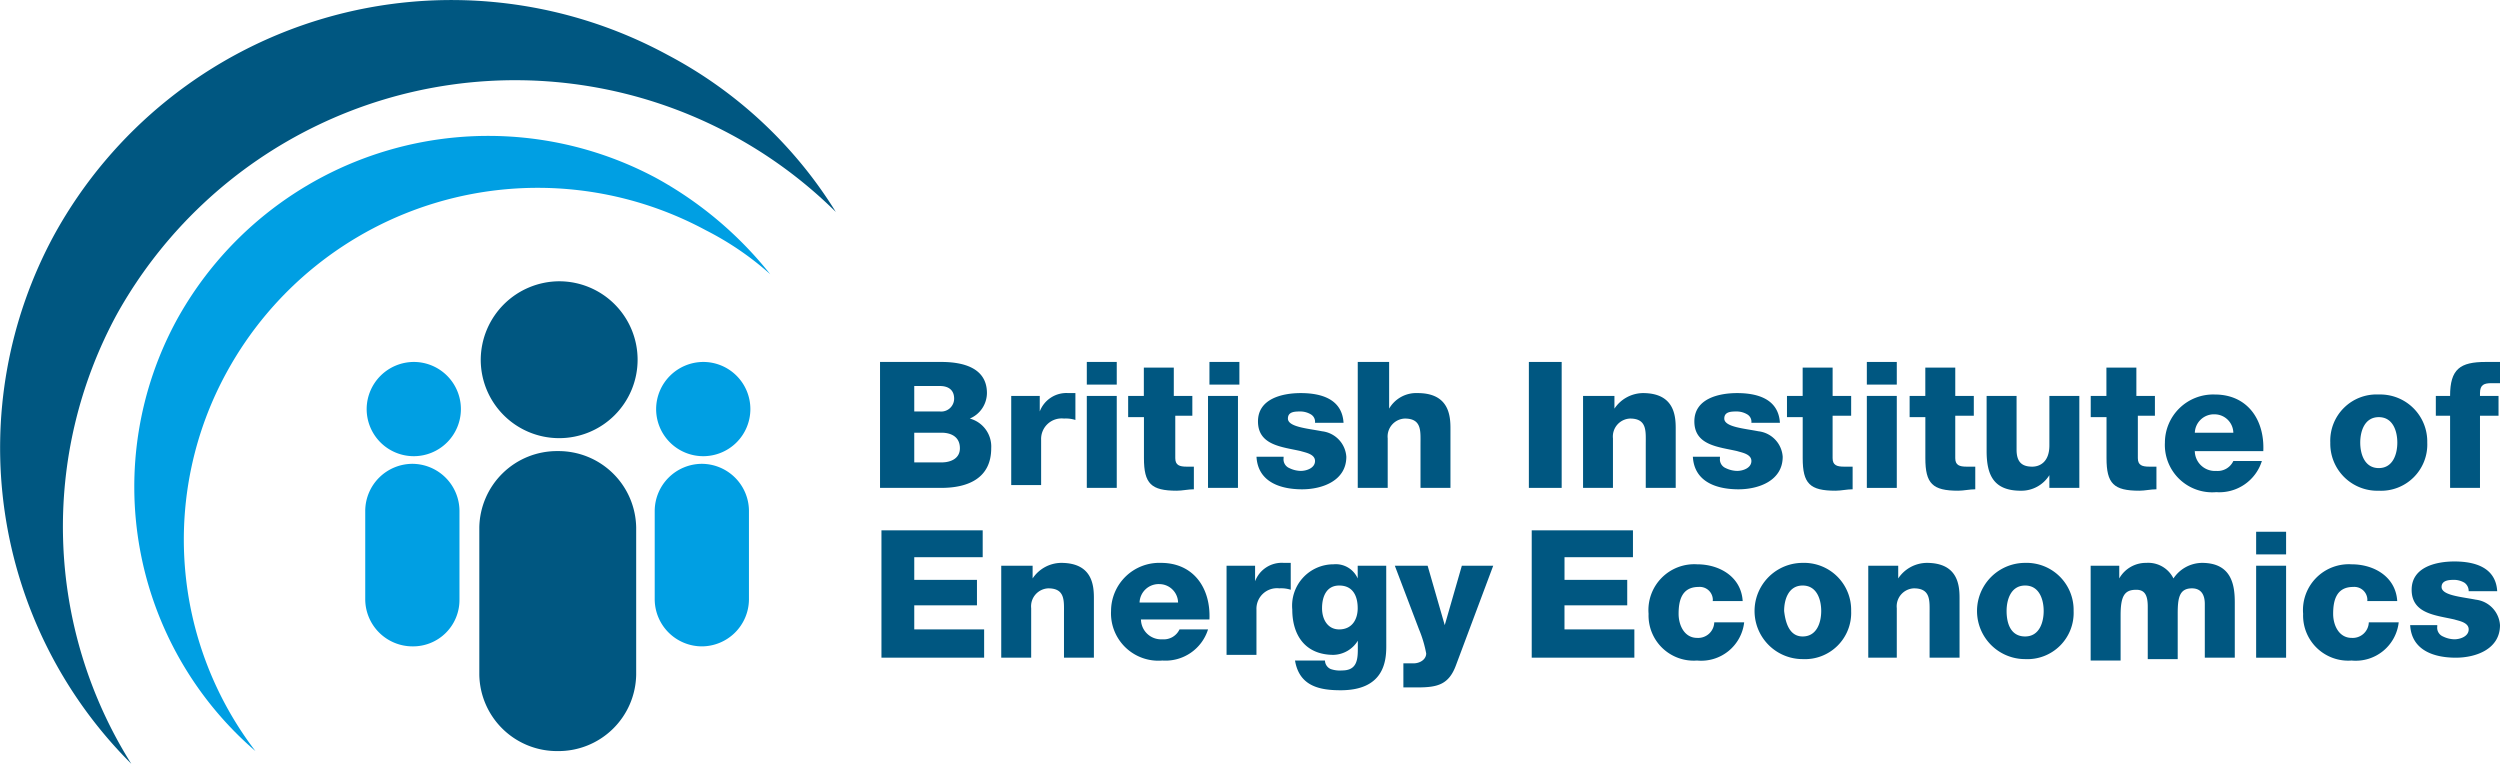
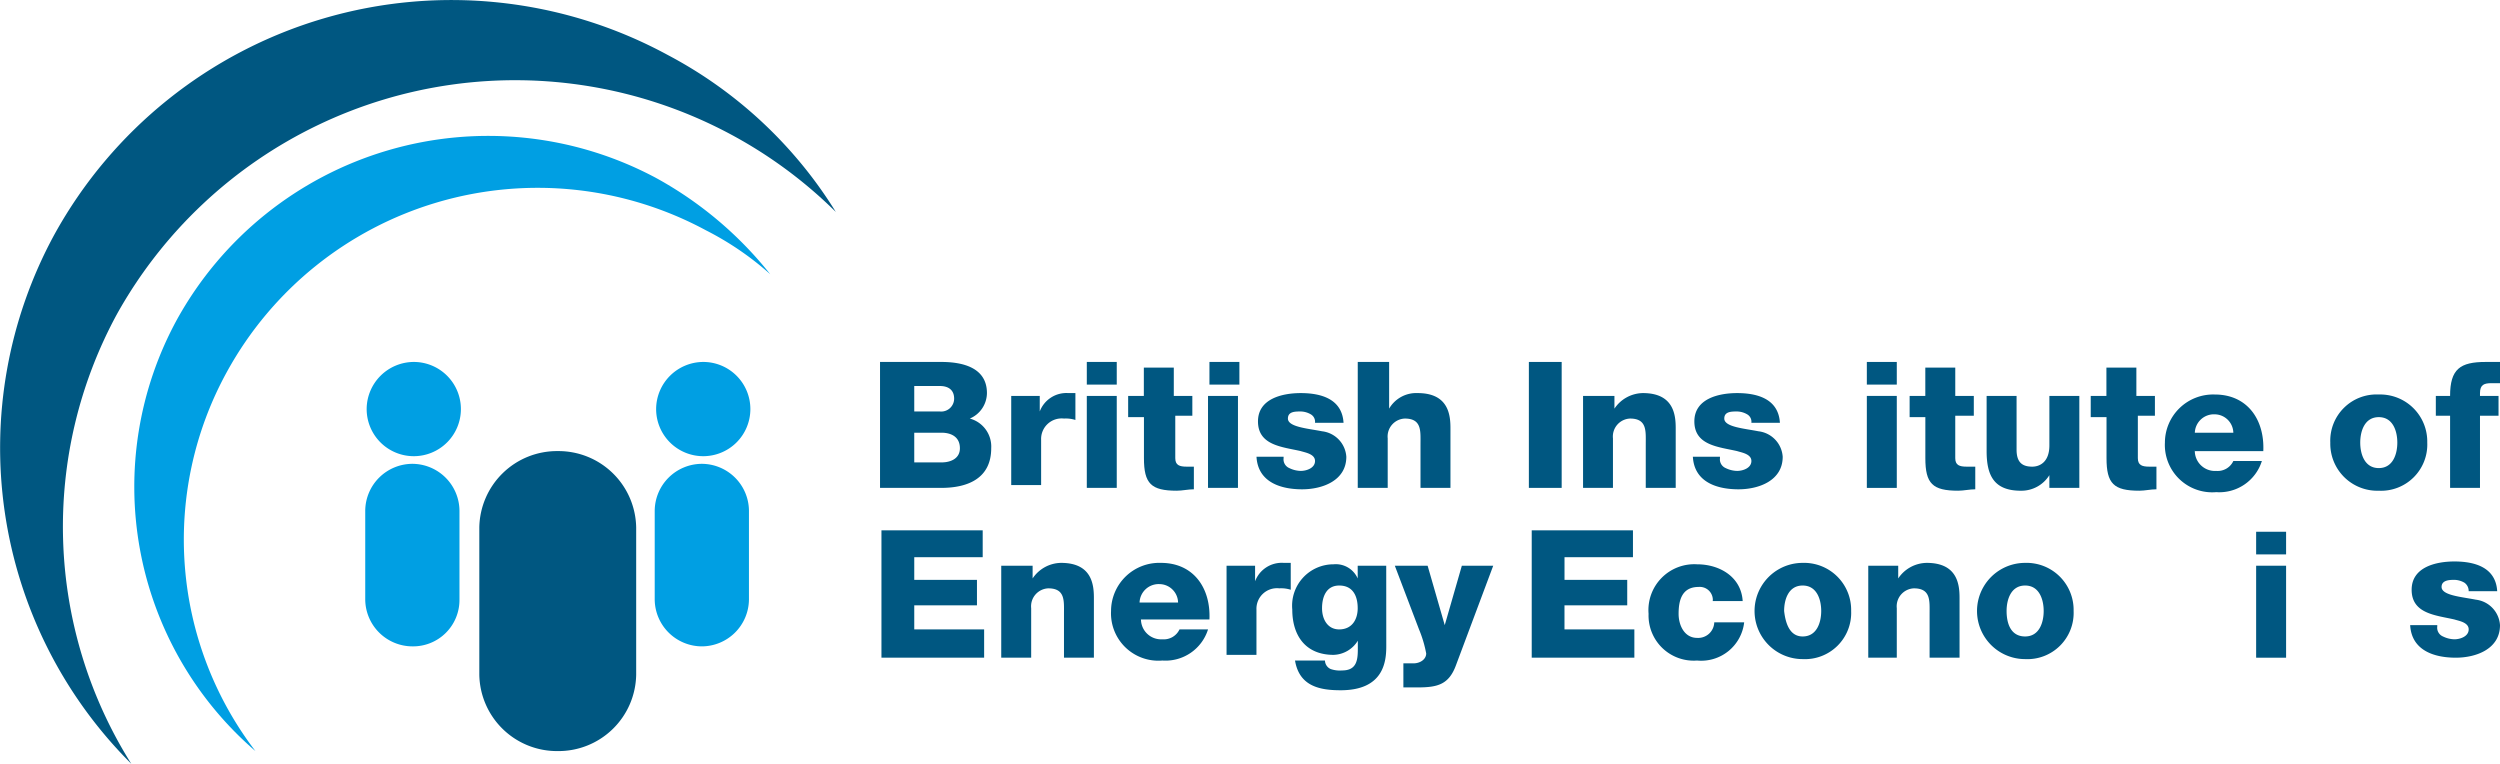
<svg xmlns="http://www.w3.org/2000/svg" width="196.312" height="59.978" viewBox="0 0 196.312 59.978">
  <g id="Branding" transform="translate(-627 -41)">
    <g id="BIEE_Logo" transform="translate(627 41)">
-       <path id="Path_1" data-name="Path 1" d="M33.7,26.011A6.159,6.159,0,1,0,39.859,19.9,6.19,6.19,0,0,0,33.7,26.011Z" transform="translate(4.05 2.188)" fill="#005781" />
      <path id="Path_2" data-name="Path 2" d="M33.6,49.456a6.1,6.1,0,0,0,6.159,6h0a6.1,6.1,0,0,0,6.159-6V37.9a6.1,6.1,0,0,0-6.159-6h0a6.1,6.1,0,0,0-6.159,6Z" transform="translate(4.038 3.522)" fill="#005781" />
      <path id="Path_3" data-name="Path 3" d="M46,29.267A3.7,3.7,0,1,0,49.7,25.6,3.714,3.714,0,0,0,46,29.267Z" transform="translate(5.523 2.822)" fill="#009fe3" />
      <path id="Path_4" data-name="Path 4" d="M45.9,43.467a3.714,3.714,0,0,0,3.7,3.667h0a3.714,3.714,0,0,0,3.7-3.667v-7A3.714,3.714,0,0,0,49.6,32.8h0a3.714,3.714,0,0,0-3.7,3.667Z" transform="translate(5.511 3.622)" fill="#009fe3" />
      <path id="Path_5" data-name="Path 5" d="M25.7,29.267A3.7,3.7,0,1,0,29.4,25.6,3.714,3.714,0,0,0,25.7,29.267Z" transform="translate(3.092 2.822)" fill="#009fe3" />
      <path id="Path_6" data-name="Path 6" d="M25.6,43.467a3.714,3.714,0,0,0,3.7,3.667h0a3.642,3.642,0,0,0,3.7-3.667v-7A3.714,3.714,0,0,0,29.3,32.8h0a3.714,3.714,0,0,0-3.7,3.667v7Z" transform="translate(3.08 3.622)" fill="#009fe3" />
      <g id="Group_3" data-name="Group 3" transform="translate(0 0)">
        <g id="Group_2" data-name="Group 2">
          <g id="XMLID_7_">
            <path id="Path_7" data-name="Path 7" d="M65.621,16.665a35.808,35.808,0,0,0-56.437,8A34.954,34.954,0,0,0,10.3,60,35.034,35.034,0,0,1,4.257,18.443,35.6,35.6,0,0,1,52.407,4.331,34.374,34.374,0,0,1,65.621,16.665Z" transform="translate(0.012 -0.022)" fill="#005781" />
          </g>
          <g id="XMLID_2_" transform="translate(10.548 10.668)">
            <g id="Group_1" data-name="Group 1">
              <path id="Path_8" data-name="Path 8" d="M59.342,20.487A23.61,23.61,0,0,0,54.3,17.042,27.833,27.833,0,0,0,16.678,28.154a27.336,27.336,0,0,0,2.24,29.779,27.4,27.4,0,0,1-6.159-33.89A27.931,27.931,0,0,1,50.383,12.931,29.655,29.655,0,0,1,59.342,20.487Z" transform="translate(-9.408 -9.622)" fill="#009fe3" />
            </g>
          </g>
        </g>
      </g>
      <g id="Group_5" data-name="Group 5" transform="translate(69.104 28.422)">
        <g id="Group_4" data-name="Group 4" transform="translate(0 0)">
          <path id="Path_9" data-name="Path 9" d="M61.812,25.6h4.7c1.68,0,3.583.444,3.583,2.445a2.195,2.195,0,0,1-1.344,2,2.277,2.277,0,0,1,1.68,2.333c0,2.333-1.792,3.111-3.919,3.111H61.7V25.6Zm2.576,3.889H66.4a1.015,1.015,0,0,0,1.12-1c0-.778-.56-1-1.12-1H64.387Zm0,4h2.128c.784,0,1.456-.333,1.456-1.111,0-.889-.672-1.222-1.456-1.222H64.387Z" transform="translate(-61.7 -25.6)" fill="#005781" />
          <path id="Path_10" data-name="Path 10" d="M70.8,28.022h2.352v1.222h0a2.236,2.236,0,0,1,2.24-1.444h.56v2.111a2.484,2.484,0,0,0-.9-.111,1.612,1.612,0,0,0-1.792,1.667v3.556H70.912v-7Z" transform="translate(-60.61 -25.355)" fill="#005781" />
          <path id="Path_11" data-name="Path 11" d="M78.552,27.378H76.2V25.6h2.352Zm-2.352.889h2.352v7.223H76.2Z" transform="translate(-59.963 -25.6)" fill="#005781" />
          <path id="Path_12" data-name="Path 12" d="M84.251,29.778H82.8v3.333c0,.556.336.667.9.667h.56v1.778c-.448,0-.9.111-1.344.111-2.016,0-2.576-.556-2.576-2.556V29.889H79.1V28.222h1.232V26h2.352v2.222h1.456v1.556Z" transform="translate(-59.616 -25.556)" fill="#005781" />
          <path id="Path_13" data-name="Path 13" d="M87.164,27.378H84.812V25.6h2.352Zm-2.464.889h2.352v7.223H84.7Z" transform="translate(-58.945 -25.6)" fill="#005781" />
          <path id="Path_14" data-name="Path 14" d="M90.228,32.911a.743.743,0,0,0,.448.778,2.123,2.123,0,0,0,.9.222c.448,0,1.12-.222,1.12-.778s-.784-.667-1.12-.778c-1.456-.333-3.359-.444-3.359-2.333,0-1.778,1.9-2.222,3.359-2.222,1.568,0,3.247.444,3.359,2.333h-2.24a.671.671,0,0,0-.336-.667,1.628,1.628,0,0,0-.784-.222c-.448,0-1.008,0-1.008.556,0,.667,1.568.778,2.687,1a2.154,2.154,0,0,1,1.9,2c0,1.889-1.9,2.556-3.471,2.556-1.68,0-3.471-.556-3.583-2.556h2.128Z" transform="translate(-58.538 -25.355)" fill="#005781" />
          <path id="Path_15" data-name="Path 15" d="M95.312,25.6h2.352v3.667h0a2.458,2.458,0,0,1,2.24-1.222c2.464,0,2.576,1.778,2.576,2.778v4.667h-2.352V32.045c0-1,.112-2-1.232-2A1.41,1.41,0,0,0,97.552,31.6v3.889H95.2V25.6Z" transform="translate(-57.687 -25.6)" fill="#005781" />
          <path id="Path_16" data-name="Path 16" d="M107.2,25.6h2.576v9.889H107.2Z" transform="translate(-56.25 -25.6)" fill="#005781" />
          <path id="Path_17" data-name="Path 17" d="M111.112,28.022h2.352v1h0A2.729,2.729,0,0,1,115.7,27.8c2.464,0,2.576,1.778,2.576,2.778v4.667h-2.352V31.8c0-1,.112-2-1.232-2a1.41,1.41,0,0,0-1.344,1.556v3.889H111V28.022Z" transform="translate(-55.795 -25.355)" fill="#005781" />
          <path id="Path_18" data-name="Path 18" d="M120.828,32.911a.743.743,0,0,0,.448.778,2.123,2.123,0,0,0,.9.222c.448,0,1.12-.222,1.12-.778s-.784-.667-1.12-.778c-1.456-.333-3.359-.444-3.359-2.333,0-1.778,1.9-2.222,3.359-2.222,1.568,0,3.247.444,3.359,2.333h-2.24a.671.671,0,0,0-.336-.667,1.628,1.628,0,0,0-.784-.222c-.448,0-1.008,0-1.008.556,0,.667,1.568.778,2.687,1a2.154,2.154,0,0,1,1.9,2c0,1.889-1.9,2.556-3.471,2.556-1.68,0-3.471-.556-3.583-2.556h2.128Z" transform="translate(-54.872 -25.355)" fill="#005781" />
-           <path id="Path_19" data-name="Path 19" d="M130.339,29.778h-1.456v3.333c0,.556.336.667.9.667h.672v1.778c-.448,0-.9.111-1.344.111-2.016,0-2.576-.556-2.576-2.556V29.889H125.3V28.222h1.232V26h2.352v2.222h1.456Z" transform="translate(-54.082 -25.556)" fill="#005781" />
          <path id="Path_20" data-name="Path 20" d="M133.252,27.378H130.9V25.6h2.352Zm-2.352.889h2.352v7.223H130.9Z" transform="translate(-53.411 -25.6)" fill="#005781" />
          <path id="Path_21" data-name="Path 21" d="M138.939,29.778h-1.456v3.333c0,.556.336.667.9.667h.672v1.778c-.448,0-.9.111-1.344.111-2.016,0-2.576-.556-2.576-2.556V29.889H133.9V28.222h1.232V26h2.352v2.222h1.456v1.556Z" transform="translate(-53.051 -25.556)" fill="#005781" />
          <path id="Path_22" data-name="Path 22" d="M146.579,35.223h-2.352v-1h0a2.586,2.586,0,0,1-2.24,1.222c-2.128,0-2.687-1.222-2.687-3.111V28h2.352v4.222c0,1,.448,1.333,1.232,1.333.56,0,1.344-.333,1.344-1.667V28h2.352v7.223Z" transform="translate(-52.405 -25.333)" fill="#005781" />
          <path id="Path_23" data-name="Path 23" d="M151.751,29.778H150.3v3.333c0,.556.336.667.9.667h.56v1.778c-.448,0-.9.111-1.344.111-2.016,0-2.576-.556-2.576-2.556V29.889H146.6V28.222h1.232V26h2.352v2.222h1.456v1.556Z" transform="translate(-51.53 -25.556)" fill="#005781" />
          <path id="Path_24" data-name="Path 24" d="M154.152,32.234a1.581,1.581,0,0,0,1.68,1.667,1.36,1.36,0,0,0,1.344-.778h2.24a3.5,3.5,0,0,1-3.583,2.445,3.719,3.719,0,0,1-4.031-3.889,3.788,3.788,0,0,1,3.919-3.778c2.576,0,3.919,2,3.807,4.445h-5.375Zm3.023-1.333a1.477,1.477,0,0,0-1.456-1.444,1.5,1.5,0,0,0-1.568,1.444Z" transform="translate(-50.907 -25.344)" fill="#005781" />
          <path id="Path_25" data-name="Path 25" d="M167.207,27.9a3.694,3.694,0,0,1,3.807,3.778,3.631,3.631,0,0,1-3.807,3.778,3.694,3.694,0,0,1-3.807-3.778A3.631,3.631,0,0,1,167.207,27.9Zm0,5.778c1.12,0,1.456-1.111,1.456-2s-.336-2-1.456-2-1.456,1.111-1.456,2S166.087,33.678,167.207,33.678Z" transform="translate(-49.518 -25.344)" fill="#005781" />
          <path id="Path_26" data-name="Path 26" d="M171.92,29.822H170.8V28.267h1.12c0-2.111.784-2.667,2.8-2.667h1.12v1.667h-.672c-.56,0-.9.111-.9.778v.222h1.456v1.556h-1.456v5.667H171.92Z" transform="translate(-48.631 -25.6)" fill="#005781" />
          <path id="Path_27" data-name="Path 27" d="M61.8,37.5h7.95v2.111H64.376v1.778H69.3v2H64.376v1.889h5.487V47.5H61.8Z" transform="translate(-61.688 -24.277)" fill="#005781" />
          <path id="Path_28" data-name="Path 28" d="M70.312,40.022h2.352v1h0A2.729,2.729,0,0,1,74.9,39.8c2.464,0,2.576,1.778,2.576,2.778v4.667H75.127V43.8c0-1,.112-2-1.232-2a1.41,1.41,0,0,0-1.344,1.556v3.889H70.2V40.022Z" transform="translate(-60.682 -24.022)" fill="#005781" />
          <path id="Path_29" data-name="Path 29" d="M80.252,44.134a1.581,1.581,0,0,0,1.68,1.667,1.36,1.36,0,0,0,1.344-.778h2.24a3.5,3.5,0,0,1-3.583,2.445A3.719,3.719,0,0,1,77.9,43.578,3.788,3.788,0,0,1,81.819,39.8c2.576,0,3.919,2,3.807,4.445H80.252Zm2.911-1.222a1.477,1.477,0,0,0-1.456-1.445,1.5,1.5,0,0,0-1.568,1.445Z" transform="translate(-59.759 -24.022)" fill="#005781" />
          <path id="Path_30" data-name="Path 30" d="M85.9,40.022h2.352v1.222h0a2.236,2.236,0,0,1,2.24-1.445h.56v2.111a2.484,2.484,0,0,0-.9-.111,1.612,1.612,0,0,0-1.792,1.667v3.556H86.012v-7Z" transform="translate(-58.801 -24.022)" fill="#005781" />
          <path id="Path_31" data-name="Path 31" d="M97.991,46.345c0,1.222-.224,3.445-3.583,3.445-1.68,0-3.247-.333-3.583-2.333h2.352a.75.75,0,0,0,.448.667,2.2,2.2,0,0,0,.9.111c1.12,0,1.232-.778,1.232-1.667V45.9h0a2.313,2.313,0,0,1-1.9,1.111c-2.24,0-3.247-1.556-3.247-3.556A3.25,3.25,0,0,1,93.847,39.9a1.875,1.875,0,0,1,1.9,1.111h0v-1h2.24Zm-3.7-4.778c-1.008,0-1.344.889-1.344,1.778s.448,1.667,1.344,1.667c1.008,0,1.456-.778,1.456-1.667S95.415,41.567,94.3,41.567Z" transform="translate(-58.238 -24.01)" fill="#005781" />
          <path id="Path_32" data-name="Path 32" d="M102.615,47.778c-.56,1.556-1.456,1.778-3.023,1.778h-1.12V47.667h.784c.56,0,1.008-.333,1.008-.778A9.332,9.332,0,0,0,99.7,45l-1.9-5h2.576l1.344,4.667h0L103.063,40h2.464Z" transform="translate(-57.376 -23.999)" fill="#005781" />
          <path id="Path_33" data-name="Path 33" d="M107.4,37.5h7.95v2.111h-5.375v1.778H114.9v2h-4.927v1.889h5.487V47.5H107.4Z" transform="translate(-56.226 -24.277)" fill="#005781" />
          <path id="Path_34" data-name="Path 34" d="M120.639,42.678a1.026,1.026,0,0,0-1.12-1c-1.344,0-1.568,1.111-1.568,2.111,0,.889.448,1.889,1.456,1.889a1.263,1.263,0,0,0,1.344-1.222H123.1a3.394,3.394,0,0,1-3.7,3,3.544,3.544,0,0,1-3.807-3.667,3.6,3.6,0,0,1,3.807-3.889c1.792,0,3.471,1,3.583,2.889h-2.352Z" transform="translate(-55.243 -24.01)" fill="#005781" />
          <path id="Path_35" data-name="Path 35" d="M126.807,39.8a3.694,3.694,0,0,1,3.807,3.778,3.631,3.631,0,0,1-3.807,3.778,3.778,3.778,0,1,1,0-7.556Zm0,5.778c1.12,0,1.456-1.111,1.456-2s-.336-2-1.456-2-1.456,1.111-1.456,2C125.464,44.578,125.8,45.578,126.807,45.578Z" transform="translate(-54.357 -24.022)" fill="#005781" />
          <path id="Path_36" data-name="Path 36" d="M131,40.022h2.352v1h0a2.729,2.729,0,0,1,2.24-1.222c2.464,0,2.576,1.778,2.576,2.778v4.667h-2.352V43.8c0-1,.112-2-1.232-2a1.41,1.41,0,0,0-1.344,1.556v3.889H131Z" transform="translate(-53.399 -24.022)" fill="#005781" />
          <path id="Path_37" data-name="Path 37" d="M142.407,39.8a3.694,3.694,0,0,1,3.807,3.778,3.631,3.631,0,0,1-3.807,3.778,3.778,3.778,0,1,1,0-7.556Zm0,5.778c1.12,0,1.456-1.111,1.456-2s-.336-2-1.456-2-1.456,1.111-1.456,2C140.952,44.578,141.287,45.578,142.407,45.578Z" transform="translate(-52.488 -24.022)" fill="#005781" />
-           <path id="Path_38" data-name="Path 38" d="M146.5,40.022h2.352v1h0a2.4,2.4,0,0,1,2.128-1.222,2.205,2.205,0,0,1,2.128,1.222,2.729,2.729,0,0,1,2.24-1.222c2.352,0,2.576,1.778,2.576,3.111v4.334H155.57V43.022c0-.778-.336-1.222-1.008-1.222-1.008,0-1.12.778-1.12,2v3.556h-2.352V43.245c0-.889-.224-1.333-.9-1.333-.9,0-1.232.444-1.232,2v3.556h-2.352V40.022Z" transform="translate(-51.542 -24.022)" fill="#005781" />
          <path id="Path_39" data-name="Path 39" d="M160.552,39.378H158.2V37.6h2.352Zm-2.352.889h2.352v7.223H158.2Z" transform="translate(-50.141 -24.266)" fill="#005781" />
-           <path id="Path_40" data-name="Path 40" d="M166.539,42.678a1.026,1.026,0,0,0-1.12-1c-1.344,0-1.568,1.111-1.568,2.111,0,.889.448,1.889,1.456,1.889a1.263,1.263,0,0,0,1.344-1.222H169a3.394,3.394,0,0,1-3.7,3,3.544,3.544,0,0,1-3.807-3.667,3.6,3.6,0,0,1,3.807-3.889c1.792,0,3.471,1,3.583,2.889h-2.352Z" transform="translate(-49.745 -24.01)" fill="#005781" />
          <path id="Path_41" data-name="Path 41" d="M171.128,44.811a.743.743,0,0,0,.448.778,2.123,2.123,0,0,0,.9.222c.448,0,1.12-.222,1.12-.778s-.784-.667-1.12-.778c-1.456-.333-3.359-.444-3.359-2.333,0-1.778,1.9-2.222,3.359-2.222,1.568,0,3.247.444,3.359,2.333h-2.24a.79.79,0,0,0-.336-.667,1.628,1.628,0,0,0-.784-.222c-.336,0-1.008,0-1.008.556,0,.667,1.568.778,2.688,1a2.154,2.154,0,0,1,1.9,2c0,1.889-1.9,2.556-3.471,2.556-1.68,0-3.471-.556-3.583-2.556h2.128Z" transform="translate(-48.847 -24.033)" fill="#005781" />
        </g>
      </g>
    </g>
  </g>
</svg>